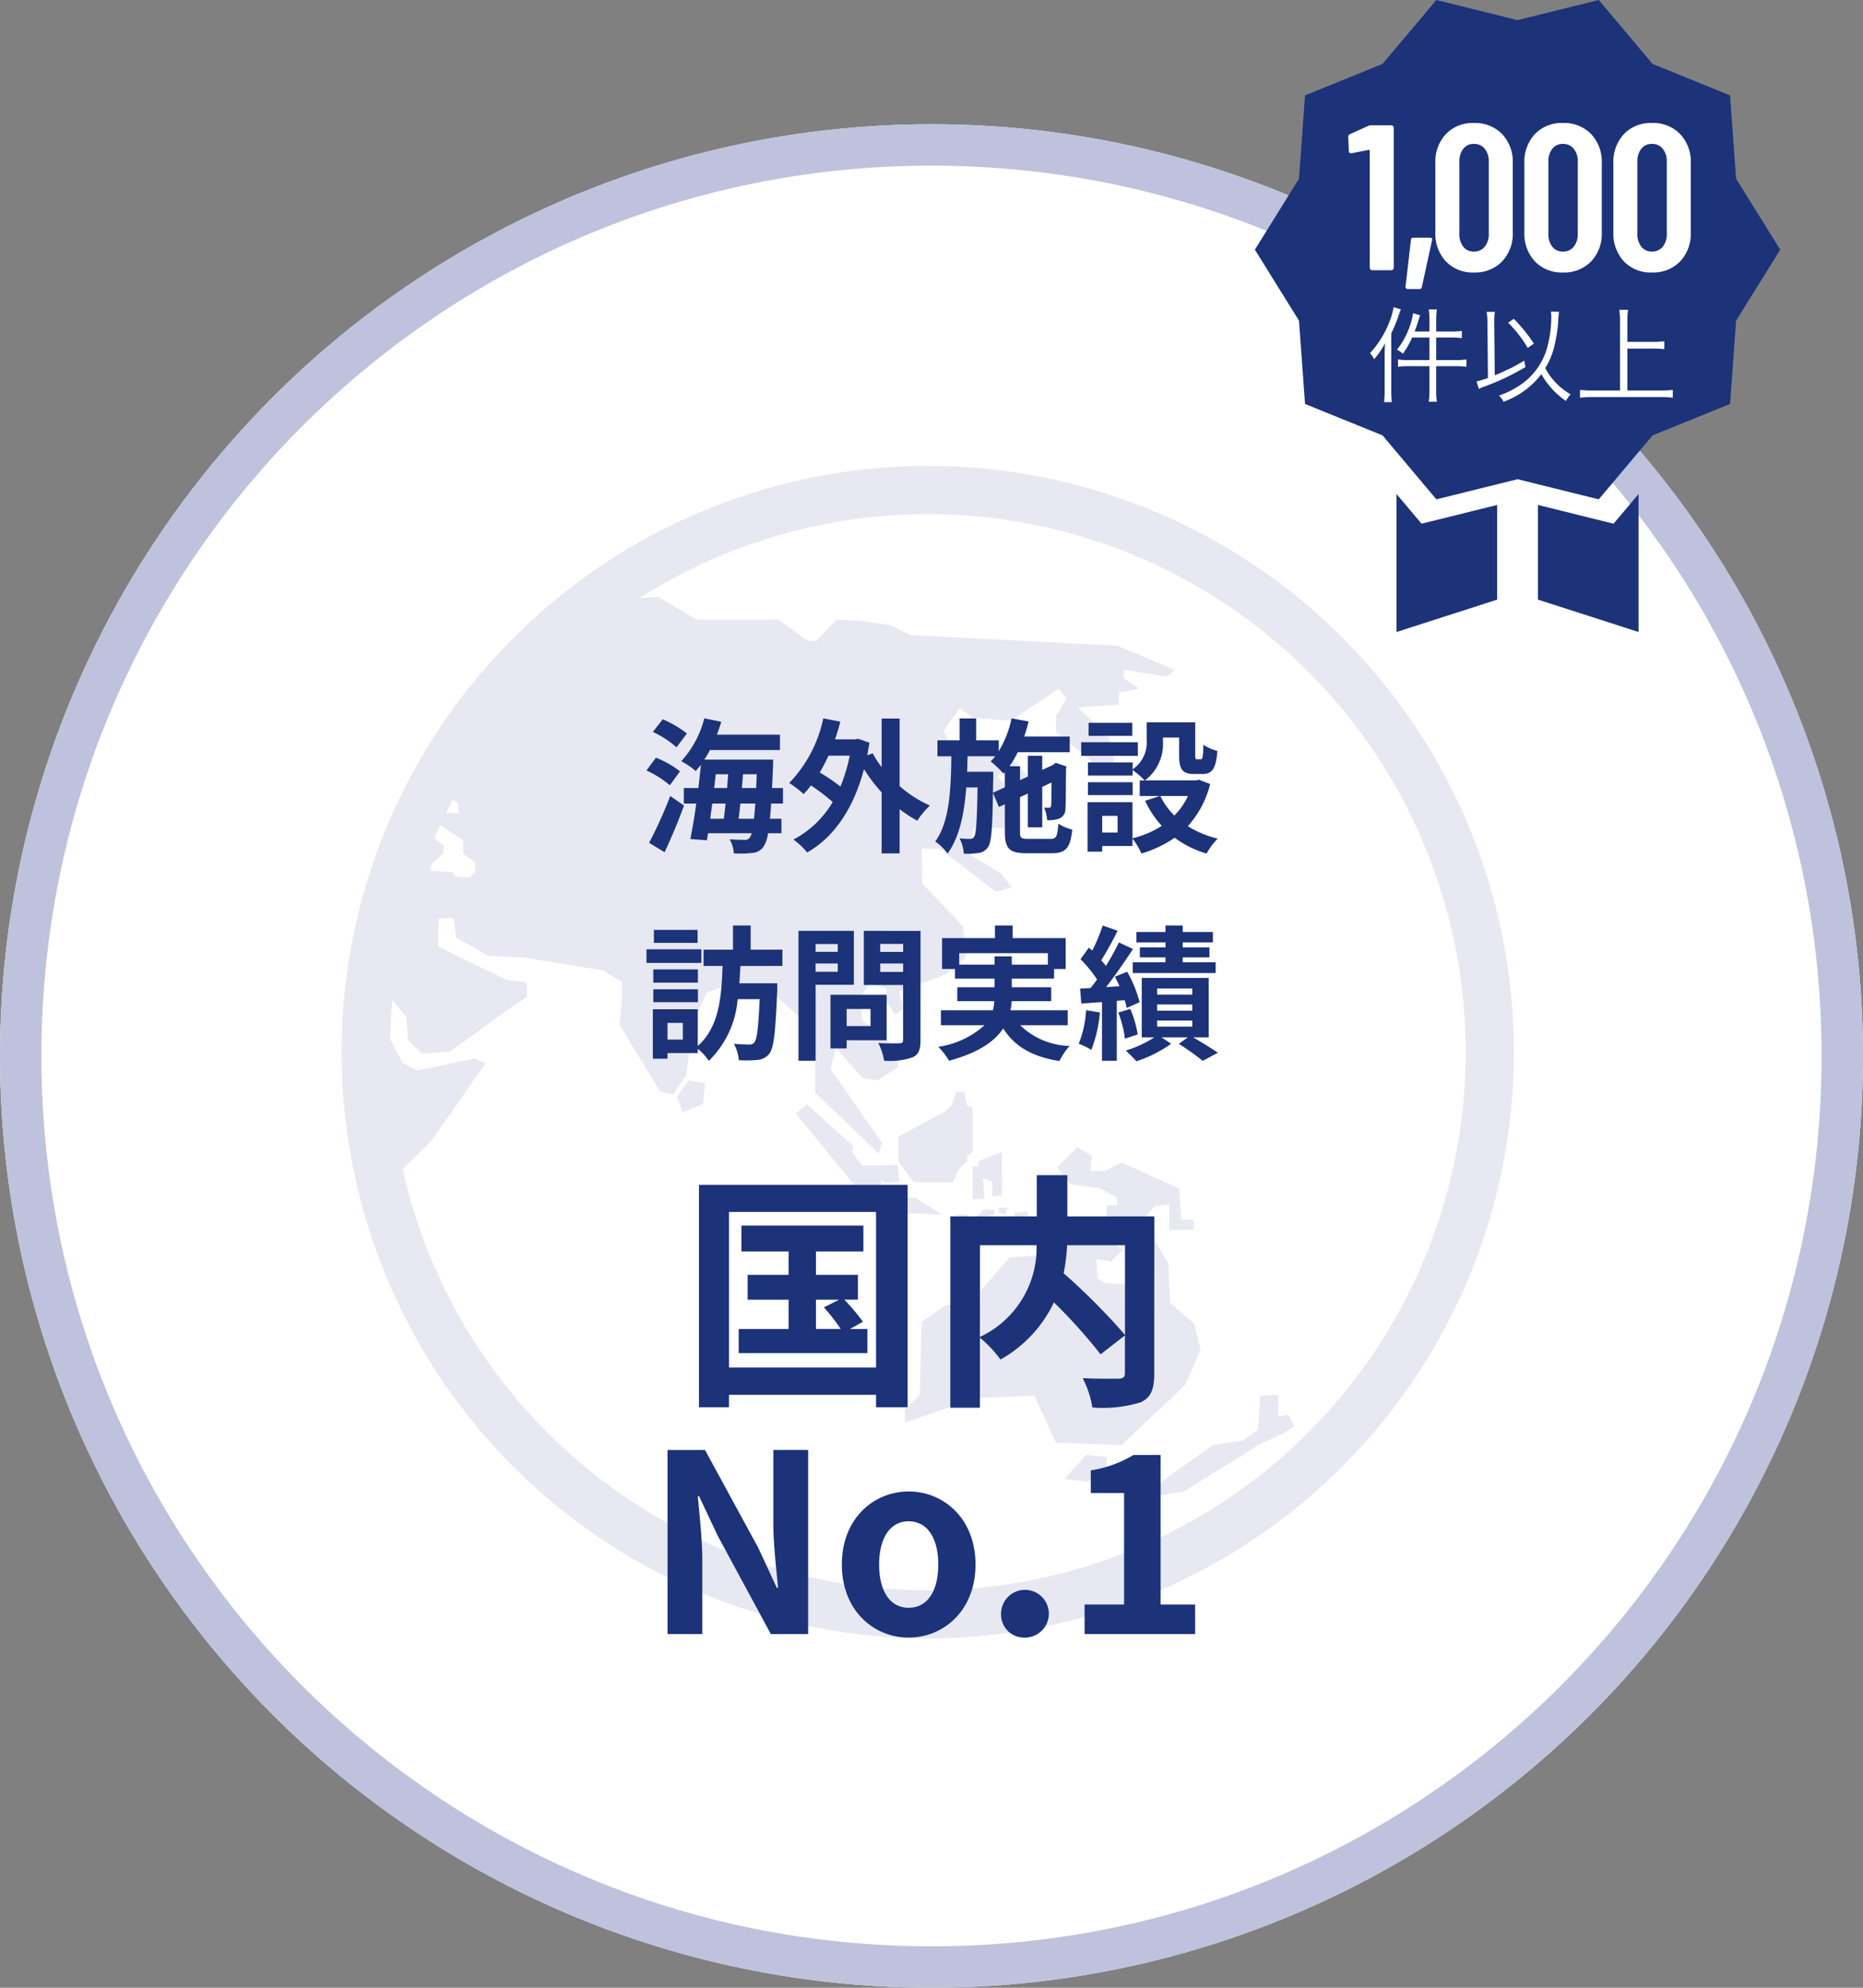
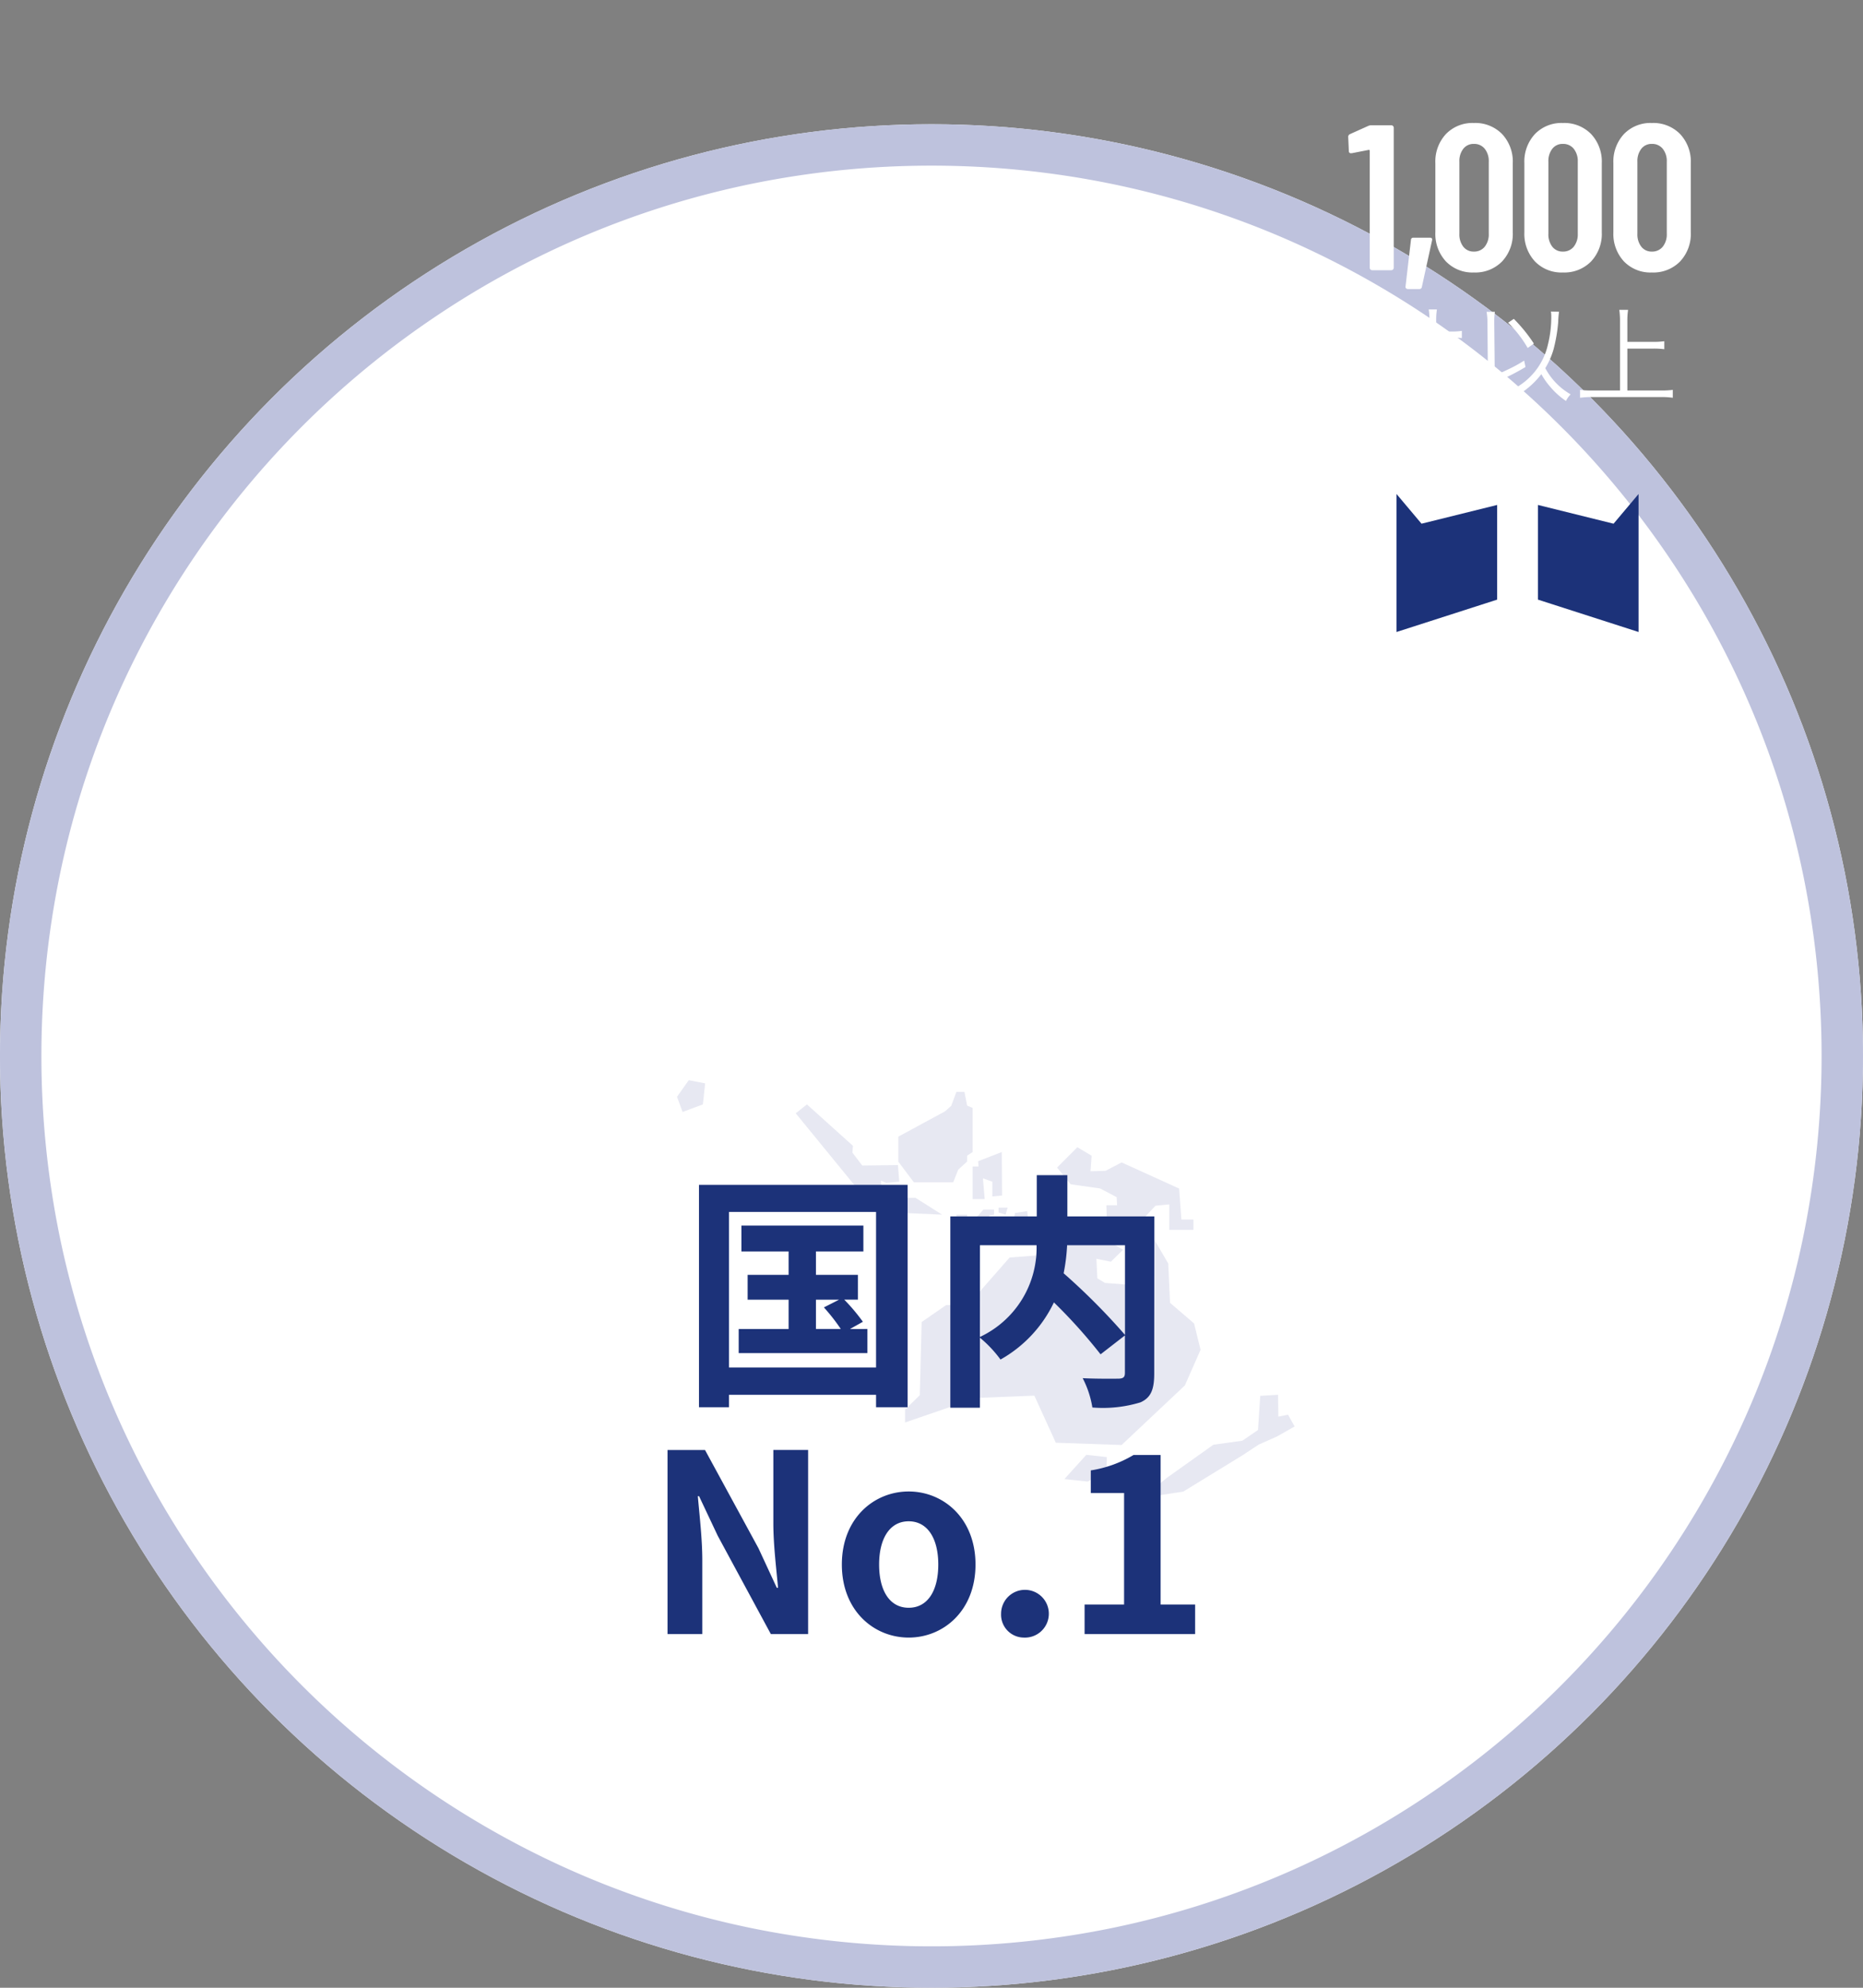
<svg xmlns="http://www.w3.org/2000/svg" width="180" height="192" viewBox="0 0 180 192">
  <rect x="0" y="0" width="180" height="192" fill="#808080" stroke="none" />
  <g transform="translate(-997 -849.24)">
    <circle cx="90" cy="90" r="90" transform="translate(997 861.24)" fill="#fff" />
    <path d="M90,4A86.657,86.657,0,0,0,72.664,5.747,85.506,85.506,0,0,0,41.919,18.685,86.263,86.263,0,0,0,10.757,56.526,85.54,85.54,0,0,0,5.747,72.664a86.878,86.878,0,0,0,0,34.672,85.506,85.506,0,0,0,12.938,30.744,86.263,86.263,0,0,0,37.841,31.163,85.54,85.54,0,0,0,16.138,5.009,86.878,86.878,0,0,0,34.672,0,85.506,85.506,0,0,0,30.744-12.938,86.263,86.263,0,0,0,31.163-37.841,85.54,85.54,0,0,0,5.009-16.138,86.878,86.878,0,0,0,0-34.672,85.506,85.506,0,0,0-12.938-30.744,86.263,86.263,0,0,0-37.841-31.163,85.54,85.54,0,0,0-16.138-5.009A86.657,86.657,0,0,0,90,4m0-4A90,90,0,1,1,0,90,90,90,0,0,1,90,0Z" transform="translate(997 861.24)" fill="#bec2dd" />
    <g transform="translate(241 -534.76)">
      <path d="M2.414,2.867,9.722,1.056V10.2L0,13.327V0Z" transform="translate(890.931 1431.718)" fill="#1c3279" />
      <path d="M7.308,2.867,9.722,0V13.327L0,10.2V1.056Z" transform="translate(904.592 1431.718)" fill="#1c3279" />
-       <path d="M50.756,24.116,46.494,30.97l-.584,8.047-7.486,3.038-5.2,6.176-7.843-1.944-7.845,1.944-5.2-6.176L4.846,39.017,4.262,30.97,0,24.116l4.262-6.854.584-8.048,7.486-3.038L17.534,0l7.843,1.944L33.223,0l5.2,6.176,7.486,3.038.584,8.048Z" transform="translate(877.244 1384)" fill="#1c3279" />
      <path d="M2.61,6.06A.753.753,0,0,1,2.91,6H4.83a.239.239,0,0,1,.24.24V19.76a.239.239,0,0,1-.24.24H2.99a.239.239,0,0,1-.24-.24V8.48a.133.133,0,0,0-.03-.08.051.051,0,0,0-.07-.02L1.01,8.7H.95a.194.194,0,0,1-.22-.22L.67,7.14a.287.287,0,0,1,.16-.28ZM6.45,21.82a.257.257,0,0,1-.19-.07.205.205,0,0,1-.05-.19l.52-4.48a.215.215,0,0,1,.24-.22h1.6q.26,0,.2.26L7.79,21.6a.24.24,0,0,1-.26.22Zm6.36-1.6a3.557,3.557,0,0,1-2.7-1.07,3.9,3.9,0,0,1-1.02-2.81V9.66a3.9,3.9,0,0,1,1.02-2.81,3.557,3.557,0,0,1,2.7-1.07,3.615,3.615,0,0,1,2.73,1.07,3.882,3.882,0,0,1,1.03,2.81v6.68a3.882,3.882,0,0,1-1.03,2.81A3.615,3.615,0,0,1,12.81,20.22Zm0-2.02a1.294,1.294,0,0,0,1.05-.47,1.9,1.9,0,0,0,.39-1.25V9.52a1.9,1.9,0,0,0-.39-1.25,1.294,1.294,0,0,0-1.05-.47,1.244,1.244,0,0,0-1.02.47,1.929,1.929,0,0,0-.38,1.25v6.96a1.929,1.929,0,0,0,.38,1.25A1.244,1.244,0,0,0,12.81,18.2Zm8.6,2.02a3.557,3.557,0,0,1-2.7-1.07,3.9,3.9,0,0,1-1.02-2.81V9.66a3.9,3.9,0,0,1,1.02-2.81,3.557,3.557,0,0,1,2.7-1.07,3.615,3.615,0,0,1,2.73,1.07,3.882,3.882,0,0,1,1.03,2.81v6.68a3.882,3.882,0,0,1-1.03,2.81A3.615,3.615,0,0,1,21.41,20.22Zm0-2.02a1.294,1.294,0,0,0,1.05-.47,1.9,1.9,0,0,0,.39-1.25V9.52a1.9,1.9,0,0,0-.39-1.25,1.294,1.294,0,0,0-1.05-.47,1.244,1.244,0,0,0-1.02.47,1.929,1.929,0,0,0-.38,1.25v6.96a1.929,1.929,0,0,0,.38,1.25A1.244,1.244,0,0,0,21.41,18.2Zm8.6,2.02a3.557,3.557,0,0,1-2.7-1.07,3.9,3.9,0,0,1-1.02-2.81V9.66a3.9,3.9,0,0,1,1.02-2.81,3.557,3.557,0,0,1,2.7-1.07,3.615,3.615,0,0,1,2.73,1.07,3.882,3.882,0,0,1,1.03,2.81v6.68a3.882,3.882,0,0,1-1.03,2.81A3.615,3.615,0,0,1,30.01,20.22Zm0-2.02a1.294,1.294,0,0,0,1.05-.47,1.9,1.9,0,0,0,.39-1.25V9.52a1.9,1.9,0,0,0-.39-1.25,1.294,1.294,0,0,0-1.05-.47,1.244,1.244,0,0,0-1.02.47,1.929,1.929,0,0,0-.38,1.25v6.96a1.929,1.929,0,0,0,.38,1.25A1.244,1.244,0,0,0,30.01,18.2ZM8.52,25.92H7.09c.13-.35.2-.54.35-1.03.09-.27.12-.37.18-.54l-.69-.2a5.3,5.3,0,0,1-.34,1.33,7.342,7.342,0,0,1-1.21,2.2,2,2,0,0,1,.57.39,8.814,8.814,0,0,0,.9-1.57H8.52v2.18h-2a6.99,6.99,0,0,1-1.04-.06v.71a7.275,7.275,0,0,1,1.04-.06h2v2.4a6.716,6.716,0,0,1-.07,1.04h.79a6.461,6.461,0,0,1-.07-1.04v-2.4h1.89a8.281,8.281,0,0,1,1.03.06v-.71a7.372,7.372,0,0,1-1.04.06H9.17V26.5h1.47a9.225,9.225,0,0,1,1.01.06v-.7a6.342,6.342,0,0,1-1.02.06H9.17V24.8a6.157,6.157,0,0,1,.07-1.01H8.45a6.323,6.323,0,0,1,.07,1.01ZM4.19,31.54a8.484,8.484,0,0,1-.06,1.2h.75c-.03-.34-.05-.71-.05-1.17V26.1a14.008,14.008,0,0,0,.76-1.87c.08-.22.11-.31.16-.45l-.7-.21a6.031,6.031,0,0,1-.35,1.29,9.644,9.644,0,0,1-1.93,3.16,1.832,1.832,0,0,1,.4.58,7.608,7.608,0,0,0,1.06-1.55c-.03.45-.04.79-.04,1.2Zm16.07-7.55a3.838,3.838,0,0,1,.03.52,10.929,10.929,0,0,1-.32,2.65,6.4,6.4,0,0,1-2.73,3.96,8.664,8.664,0,0,1-2,.99,1.965,1.965,0,0,1,.43.6,7.989,7.989,0,0,0,3.66-2.67,6.947,6.947,0,0,0,.84,1.2,7.4,7.4,0,0,0,1.54,1.39,2.456,2.456,0,0,1,.45-.64,6.332,6.332,0,0,1-2.45-2.53,7.316,7.316,0,0,0,.8-1.82A15.3,15.3,0,0,0,20.96,25a7.941,7.941,0,0,1,.08-.99Zm-6.09,6.42a9.188,9.188,0,0,1-1.1.33l.22.73a4.54,4.54,0,0,1,.59-.25,22.826,22.826,0,0,0,3.92-1.87l-.13-.62a12.389,12.389,0,0,1-1.53.84c-.43.21-.76.36-1.31.58l-.05-5.07v-.12a6.455,6.455,0,0,1,.06-.94h-.8a5.815,5.815,0,0,1,.08,1.05Zm1.95-5.34a11.4,11.4,0,0,1,1.89,2.44l.6-.42a14.926,14.926,0,0,0-1.94-2.39Zm11.52,2.5h2.53a7.675,7.675,0,0,1,1.04.06v-.77a7.472,7.472,0,0,1-1.04.06H27.64V24.87a6.894,6.894,0,0,1,.07-1.04h-.85a6.985,6.985,0,0,1,.07,1.04v6.75H24.25a9.479,9.479,0,0,1-1.18-.06v.76a8.811,8.811,0,0,1,1.18-.07h6.66a7.919,7.919,0,0,1,1.12.07v-.76a8.885,8.885,0,0,1-1.12.06H27.64Z" transform="translate(885.592 1390.1)" fill="#fff" />
    </g>
    <g transform="translate(241 -534.76)">
      <path d="M14.142,10.65l-7.8-.342-.3-.953H7.242V8.926l-.9-.305L0,.86,1.081,0,5.525,4l-.051.657.95,1.246,3.45-.042L10,7.461l-1.249.126L8.237,7.37,8.365,9.1l3.194-.084Z" transform="translate(832.884 1490.676)" fill="#e7e8f2" />
      <path d="M1.5,8.735,0,6.744V4.326L4.512,1.88l.6-.533L5.609,0h.778l.259,1.328.533.224V5.812l-.533.349V6.73l-.857.778L5.3,8.735Z" transform="translate(842.796 1489.465)" fill="#e7e8f2" />
      <path d="M.564,1.4.531.885,2.814,0l.028,4.2L1.9,4.286V2.865L.992,2.537l.172,2.006H0V1.4Z" transform="translate(849.976 1495.277)" fill="#e7e8f2" />
      <path d="M25.6,6.625l2.32,1.989.629,2.546L27.035,14.6l-6.117,5.758-6.355-.221L12.49,15.589,6.9,15.81,0,18.181V16.93l1.421-1.381L1.6,8.479,3.967,6.842l2.127-.026L10.1,2.246l2.532-.191V3H13.5l2.115-3h2.942l2.5,1.5L19.884,2.653l-1.4-.284.091,1.889.736.445,2.635.2L22.512.135,23.891.2l1.533,2.625Z" transform="translate(843.448 1503.218)" fill="#e7e8f2" />
      <path d="M2.117,0,4.1.219,4.065,1.584l-1.817,1L0,2.339Z" transform="translate(858.841 1524.525)" fill="#e7e8f2" />
      <path d="M.762,8.016,5.251,4.824l2.8-.389L9.562,3.4,9.779.1,11.5,0l.028,2.11.936-.186L13.1,3.061l-1.728.978L9.648,4.8,8.037,5.859,2.346,9.348,0,9.709V8.645Z" transform="translate(867.984 1518.725)" fill="#e7e8f2" />
      <path d="M6.234,1.468,11.792,3.99l.217,2.993h1.165v.995H10.843V5.521l-1.335.128L8.258,6.984,4.806,7.2l-.042-1.6H5.8l-.044-.778-1.6-.839L1.316,3.58,0,1.964,1.961,0,3.338.82l-.109,1.5,1.449-.04Z" transform="translate(858.133 1494.813)" fill="#e7e8f2" />
      <path d="M1.137,0,2.718.307,2.5,2.339.538,3.068,0,1.6Z" transform="translate(821.412 1488.338)" fill="#e7e8f2" />
      <path d="M0,0H.871L.678.68,0,.468Z" transform="translate(852.481 1500.646)" fill="#e7e8f2" />
      <rect width="1.037" height="1" transform="translate(848.405 1501.326)" fill="#e7e8f2" />
      <path d="M1.034,0H2.069V.494L1.6.566v.5H.955v.4L0,1.572v-.5L.613.494Z" transform="translate(849.976 1500.833)" fill="#e7e8f2" />
      <path d="M.068.918,1.388.773l.1-.594L2.67,0l.1.918L2.038.839V1.37H1.006v.457H0V.918Z" transform="translate(852.577 1500.984)" fill="#e7e8f2" />
-       <path d="M113.269,56.633A56.634,56.634,0,1,1,.685,47.84c.058-.377.135-.75.2-1.125A56.5,56.5,0,0,1,15.731,17.522q.922-.961,1.889-1.88v0l0,0a56.589,56.589,0,0,1,95.644,41ZM10.112,33.49l1.211.068-.065-1.037-.533-.224C10.515,32.691,10.315,33.09,10.112,33.49ZM8.565,39.1l2.136.151.261.408,1.358.109.585-.559V38.3l-1.146-.841V36.167L9.537,34.685c-.2.426-.394.853-.582,1.286l.885.648v.818l-1.125.971ZM108.61,56.635A51.949,51.949,0,0,0,28.78,12.775l1.833-.116,3.69,2.2h7.953l2.7,2,.857.065,2.029-2.05,2.239.075,2.977.443,1.875.948,20.052,1.034L80.479,19.7l-.776.659L75.627,19.7l-.061.787,1.489,1.025-1.94.389v1.165l-4.011.261,3.04,2.844.519,2.329-1.36.71-4.268-3.492V24.107l1.037-1.617-.776-.971-4.659,3.105L60.952,24.3l-1.23-.9-1.551,2.2.713,1.423,5.367.645,2.155,2.46-.536.713-1.68-1.684-.778.839,1.314,1.733-.282,3.257-3.448,0-.172,2.63,2.912,1.766,1.016,1.337-1.528.41L57.788,36.98H56.041l.065,3.364L60.05,44.48l.3,3-1.985,1.656-4.524,1.619.45,1.682-.822.582L52.547,51.6l.13-1.1-1.617-.517-.908,1.228.128,2.329,3.189,2.567.321,1.94L51.86,59.333l-1.468-.154L47.76,56.2l-.517,2.073,4.98,7.116L51.9,66.419l-6.145-5.886V54.583L41.1,50.446l-3.711-.354-2.1.783-1.3,2.8-.694,5.206-1.26,1.829-1.263-.291-3.911-6.439.228-2.376V49.861L25.3,48.739,17.662,47.49l-3.517-.172L11.067,45.55l-.217-1.857H9.385s-.042,2.546-.042,2.686,6.641,3.268,6.641,3.268l1.894.245.033,1.423L16.134,52.48l-5.672,4.107-2.716.175L6.411,55.422l-.142-2.169L4.906,51.6c-.121,1.251-.186,2.516-.217,3.79l1.221,2.3,1.426.708,5.539-1.165,1.034.478L8.577,65.334,5.9,67.891A51.972,51.972,0,0,0,108.61,56.635Z" transform="translate(789 1429)" fill="#e7e8f2" />
    </g>
-     <path d="M4.368,5.612A10.093,10.093,0,0,0,2.03,4.24L1.078,5.458A9.191,9.191,0,0,1,3.36,6.942ZM3.7,9.266A8.941,8.941,0,0,0,1.372,7.95L.462,9.182A9.315,9.315,0,0,1,2.716,10.61ZM2.212,17.078c.644-1.372,1.33-3.01,1.876-4.508l-1.33-.924A40.966,40.966,0,0,1,.714,16.168Zm7.154-3.234c.056-.448.112-.952.168-1.47h1.442q-.063.861-.126,1.47Zm-1.26-1.47c-.056.518-.112,1.022-.168,1.47H6.622c.056-.476.126-.966.2-1.47ZM7.154,9.546h1.2c-.028.434-.07.882-.1,1.33H7Zm2.52,1.33c.042-.448.084-.9.112-1.33h1.33c-.014.476-.042.924-.056,1.33Zm3.976,1.5v-1.5H12.586c.042-.63.07-1.316.1-2.072.014-.2.014-.672.014-.672H6.048a10.019,10.019,0,0,0,.546-.924h6.762V5.724H7.266c.154-.406.294-.826.42-1.246L6.048,4.142A9.608,9.608,0,0,1,3.822,8.286a7.692,7.692,0,0,1,1.4.952c.168-.2.336-.392.5-.616-.07.714-.154,1.484-.252,2.254h-1.4v1.5h1.2C5.1,13.662,4.886,14.866,4.7,15.8l1.6.126.112-.686h4.214a1.533,1.533,0,0,1-.182.42.554.554,0,0,1-.518.224c-.28,0-.826-.014-1.428-.056A3.18,3.18,0,0,1,8.9,17.19a9.8,9.8,0,0,0,1.764-.042,1.413,1.413,0,0,0,1.12-.63,3.057,3.057,0,0,0,.42-1.274H13.5v-1.4H12.39c.042-.434.084-.91.112-1.47ZM20.1,7.754a15.87,15.87,0,0,1-.9,2.982,17.217,17.217,0,0,0-2-1.358,14.778,14.778,0,0,0,.84-1.624ZM24.92,4.17H23.184V8.86a9.5,9.5,0,0,1-.868-1.344l-.518.2q.1-.588.21-1.218l-1.092-.378-.294.056H18.676c.2-.56.364-1.12.518-1.708l-1.652-.322a12.665,12.665,0,0,1-3.29,6.244,10.037,10.037,0,0,1,1.386,1.064,6.883,6.883,0,0,0,.714-.826,17.867,17.867,0,0,1,2.1,1.6,9.509,9.509,0,0,1-3.794,3.626,7.051,7.051,0,0,1,1.33,1.246c2.492-1.414,4.438-4.088,5.488-8.05A15.894,15.894,0,0,0,23.184,11.3V17.19H24.92V12.92a11.833,11.833,0,0,0,1.708,1.106,8.007,8.007,0,0,1,1.218-1.456,11.54,11.54,0,0,1-2.926-1.876Zm9.016,7.168.028-1.4v-.63h-2.52c.014-.49.028-.994.042-1.5H34.16a5.219,5.219,0,0,1-.448.5A9.079,9.079,0,0,1,34.958,9.49l.126-.14v1.456Zm3.416,4.452c-.7,0-.8-.084-.8-.658V11.758l.756-.35V14.67H38.7V10.764l.9-.42c-.014,1.33-.014,2.1-.042,2.226-.014.182-.084.21-.2.21s-.308,0-.476-.014a3.791,3.791,0,0,1,.294,1.218,3.2,3.2,0,0,0,1.162-.154.982.982,0,0,0,.6-.966c.042-.42.042-1.848.056-3.836l.056-.224L40.012,8.44l-.252.182-.056.042L38.7,9.126V7.768H37.31v2l-.756.35V8.776H35.532a9.117,9.117,0,0,0,.8-1.358h5.026V5.906h-4.4c.154-.476.308-.966.42-1.456l-1.638-.308A10.113,10.113,0,0,1,34.5,7.32V6.27H32.312V4.156h-1.6V6.27H28.574V7.81h1.344c-.042,3.234-.168,6.314-1.554,8.232a4.941,4.941,0,0,1,1.19,1.162c1.162-1.6,1.61-3.864,1.806-6.384h1.092c-.056,3.29-.14,4.466-.322,4.746a.407.407,0,0,1-.406.224,7.82,7.82,0,0,1-1.008-.056,3.909,3.909,0,0,1,.406,1.484,7.318,7.318,0,0,0,1.442-.07,1.254,1.254,0,0,0,.9-.574c.322-.448.42-1.792.476-5.222l.574,1.358.574-.266v2.688c0,1.6.448,2.044,2.1,2.044h2.45c1.358,0,1.778-.532,1.96-2.282a4.586,4.586,0,0,1-1.344-.574c-.084,1.232-.2,1.47-.742,1.47ZM47.4,4.576H43.176v1.26H47.4Zm.532,1.876H42.462V7.768h5.474Zm-.5,3.864H43.12v1.246h4.312Zm5.348,1.33a6.639,6.639,0,0,1-1.316,1.89,6.9,6.9,0,0,1-1.358-1.89Zm-6.8,3.528H44.492v-1.61h1.484Zm7.854-5.1-.28.07H48.622a4.432,4.432,0,0,0,1.736-3.906V6h1.568V7.7c0,1.386.322,1.82,1.442,1.82h.812c.938,0,1.3-.49,1.442-2.226A4.75,4.75,0,0,1,54.264,6.7c-.014,1.218-.07,1.4-.252,1.4h-.35c-.154,0-.182-.042-.182-.434V4.534H48.79V6.2a3.146,3.146,0,0,1-1.358,2.87V8.4H43.12V9.672h4.312V9.14a7.423,7.423,0,0,1,1.162,1.008h-.476v1.5h1.946l-1.428.462a9.736,9.736,0,0,0,1.61,2.422,9.178,9.178,0,0,1-2.828,1.2V12.248h-4.34v4.774h1.414v-.546h2.926v-.714a7.048,7.048,0,0,1,.868,1.442,11.308,11.308,0,0,0,3.206-1.526,9.757,9.757,0,0,0,3.08,1.526,7.174,7.174,0,0,1,1.078-1.442,9.559,9.559,0,0,1-2.884-1.2,9.446,9.446,0,0,0,2.156-4.074ZM5.4,24.576H1.176v1.26H5.4Zm.364,1.876H.462v1.316H5.768ZM5.432,28.4H1.12v1.274H5.432ZM1.12,31.562H5.432V30.316H1.12Zm2.856,3.612H2.492v-1.61H3.976Zm9.618-7.112V26.494H10.528V24.156H8.82v2.338H5.978v1.568H7.812c-.1,2.842-.28,5.866-2.394,7.728V32.248H1.078v4.774H2.492v-.546H5.418V36.07a4.862,4.862,0,0,1,1.064,1.162,9.328,9.328,0,0,0,2.786-5.964H11.4c-.126,2.772-.266,3.906-.518,4.186a.565.565,0,0,1-.49.2c-.28,0-.868-.014-1.484-.07a3.963,3.963,0,0,1,.476,1.582,12.265,12.265,0,0,0,1.82-.028,1.574,1.574,0,0,0,1.134-.616c.434-.546.588-2.1.756-6.1v-.686H9.436c.042-.56.07-1.106.1-1.666Zm5.348-2.114V26.7H16.8v-.756ZM16.8,28.622v-.8h2.142v.8Zm3.7,1.26V24.674H15.148V37.218H16.8V29.882Zm1.61,2.338v1.652H19.8V32.22Zm1.554,3.024v-4.4H18.242v5.18H19.8v-.784Zm-.616-6.608v-.812h2.212v.812Zm2.212-2.7v.77H23.044v-.77Zm1.68-1.26H21.462V29.9h3.794V35.2c0,.252-.1.336-.364.336s-1.218.028-2.03-.028a5.961,5.961,0,0,1,.56,1.708,6.877,6.877,0,0,0,2.744-.322c.588-.266.77-.742.77-1.666Zm3.738,3.262V26.83h8.568v1.106H35.756v-.8H34.09v.8ZM41.16,33.788V32.346H35.63a4.753,4.753,0,0,0,.112-.882h3.822V30.12H35.756v-.84h4.088v-.924h1.12V25.374H35.84V24.156H34.132v1.218h-5.11v2.982h1.246v.924H34.09v.84h-3.6v1.344h3.584a6.416,6.416,0,0,1-.14.882H28.91v1.442h4.214a8.5,8.5,0,0,1-4.466,2.086,6.794,6.794,0,0,1,1.036,1.344c2.856-.77,4.41-1.876,5.236-3.122,1.106,1.736,2.772,2.73,5.432,3.15a6.477,6.477,0,0,1,.98-1.456,7.113,7.113,0,0,1-4.774-2Zm9.45-7.518H48.132v.966H50.61v.476H47.446v1.036h8.008V27.712H52.276v-.476h2.576V26.27H52.276v-.476h2.912V24.786H52.276v-.63H50.61v.63H47.8v1.008H50.61Zm-7.672,6.062a10.2,10.2,0,0,1-.714,3.248,6.993,6.993,0,0,1,1.218.588,12.851,12.851,0,0,0,.826-3.612Zm3.724-.966a7.618,7.618,0,0,1,.2.756l1.246-.56a12.081,12.081,0,0,0-1.2-2.94l-1.19.476c.154.294.308.6.448.924l-1.3.084c.882-1.12,1.834-2.506,2.6-3.682l-1.358-.63a22.57,22.57,0,0,1-1.26,2.268,7.043,7.043,0,0,0-.448-.546,31.519,31.519,0,0,0,1.582-2.856l-1.442-.5a17.179,17.179,0,0,1-1.008,2.422c-.112-.1-.224-.2-.322-.294l-.812,1.12a12.884,12.884,0,0,1,1.6,1.96c-.21.294-.42.574-.63.826l-1.008.056.112,1.442,2-.14v5.67h1.428V31.436Zm-.616,1.2a10.435,10.435,0,0,1,.644,2.52l1.232-.406a10.415,10.415,0,0,0-.714-2.464Zm3.752.77h3.4v.588H49.8Zm0-1.554h3.4v.6H49.8Zm0-1.54h3.4v.588H49.8Zm4.984,4.718v-5.74H48.314v5.74h1.218a10.887,10.887,0,0,1-2.758,1.274c.308.294.77.742,1.022,1.036a12.413,12.413,0,0,0,3.36-1.694l-.938-.616h2.548l-.868.63a24.249,24.249,0,0,1,2.31,1.638l1.456-.784c-.56-.392-1.526-.98-2.38-1.484Z" transform="translate(1059 914.48)" fill="#1c3279" />
    <path d="M37.7,19.7h2.232l-1.464.744A18.273,18.273,0,0,1,40.1,22.528H37.7Zm3.288,2.832,1.248-.7a18.523,18.523,0,0,0-1.8-2.136h1.32V17.3H37.7V15.04h4.584v-2.5H30.5v2.5h4.56V17.3H31.1v2.4h3.96v2.832H30.236v2.328H42.668V22.528ZM29.3,26.248V11.224H43.508V26.248ZM26.4,8.608v21.48h2.9v-1.2H43.508v1.2h3.048V8.608Zm41.16,5.832V23.1a62.647,62.647,0,0,0-5.928-5.952,18.189,18.189,0,0,0,.336-2.712Zm-14.016,0h5.472A9.508,9.508,0,0,1,53.54,23.3Zm16.848-2.784h-8.4V7.672H59.036v3.984H50.684v18.48H53.54V23.368a11.613,11.613,0,0,1,1.992,2.112,12.457,12.457,0,0,0,5.16-5.52A50.193,50.193,0,0,1,65.2,24.976l2.352-1.824v3.6c0,.432-.144.552-.6.576-.456,0-2.064.024-3.48-.048a9.36,9.36,0,0,1,.936,2.832,12.388,12.388,0,0,0,4.656-.5c1.008-.456,1.32-1.248,1.32-2.784ZM23.36,52h3.36V44.872c0-2.04-.264-4.272-.432-6.192h.12l1.8,3.816L33.344,52h3.6V34.216h-3.36v7.1c0,2.016.288,4.368.456,6.216h-.12L32.144,43.7l-5.16-9.48H23.36Zm23.3.336c3.36,0,6.456-2.592,6.456-7.056s-3.1-7.056-6.456-7.056-6.456,2.592-6.456,7.056S43.3,52.336,46.664,52.336Zm0-2.88c-1.824,0-2.856-1.632-2.856-4.176,0-2.52,1.032-4.176,2.856-4.176S49.52,42.76,49.52,45.28C49.52,47.824,48.488,49.456,46.664,49.456Zm11.112,2.88a2.307,2.307,0,1,0-2.184-2.3A2.21,2.21,0,0,0,57.776,52.336ZM63.656,52h10.68V49.144H71V34.7H68.384a11.52,11.52,0,0,1-4.128,1.488v2.184h3.216V49.144H63.656Z" transform="translate(1038.135 955.08)" fill="#1c3279" />
  </g>
</svg>